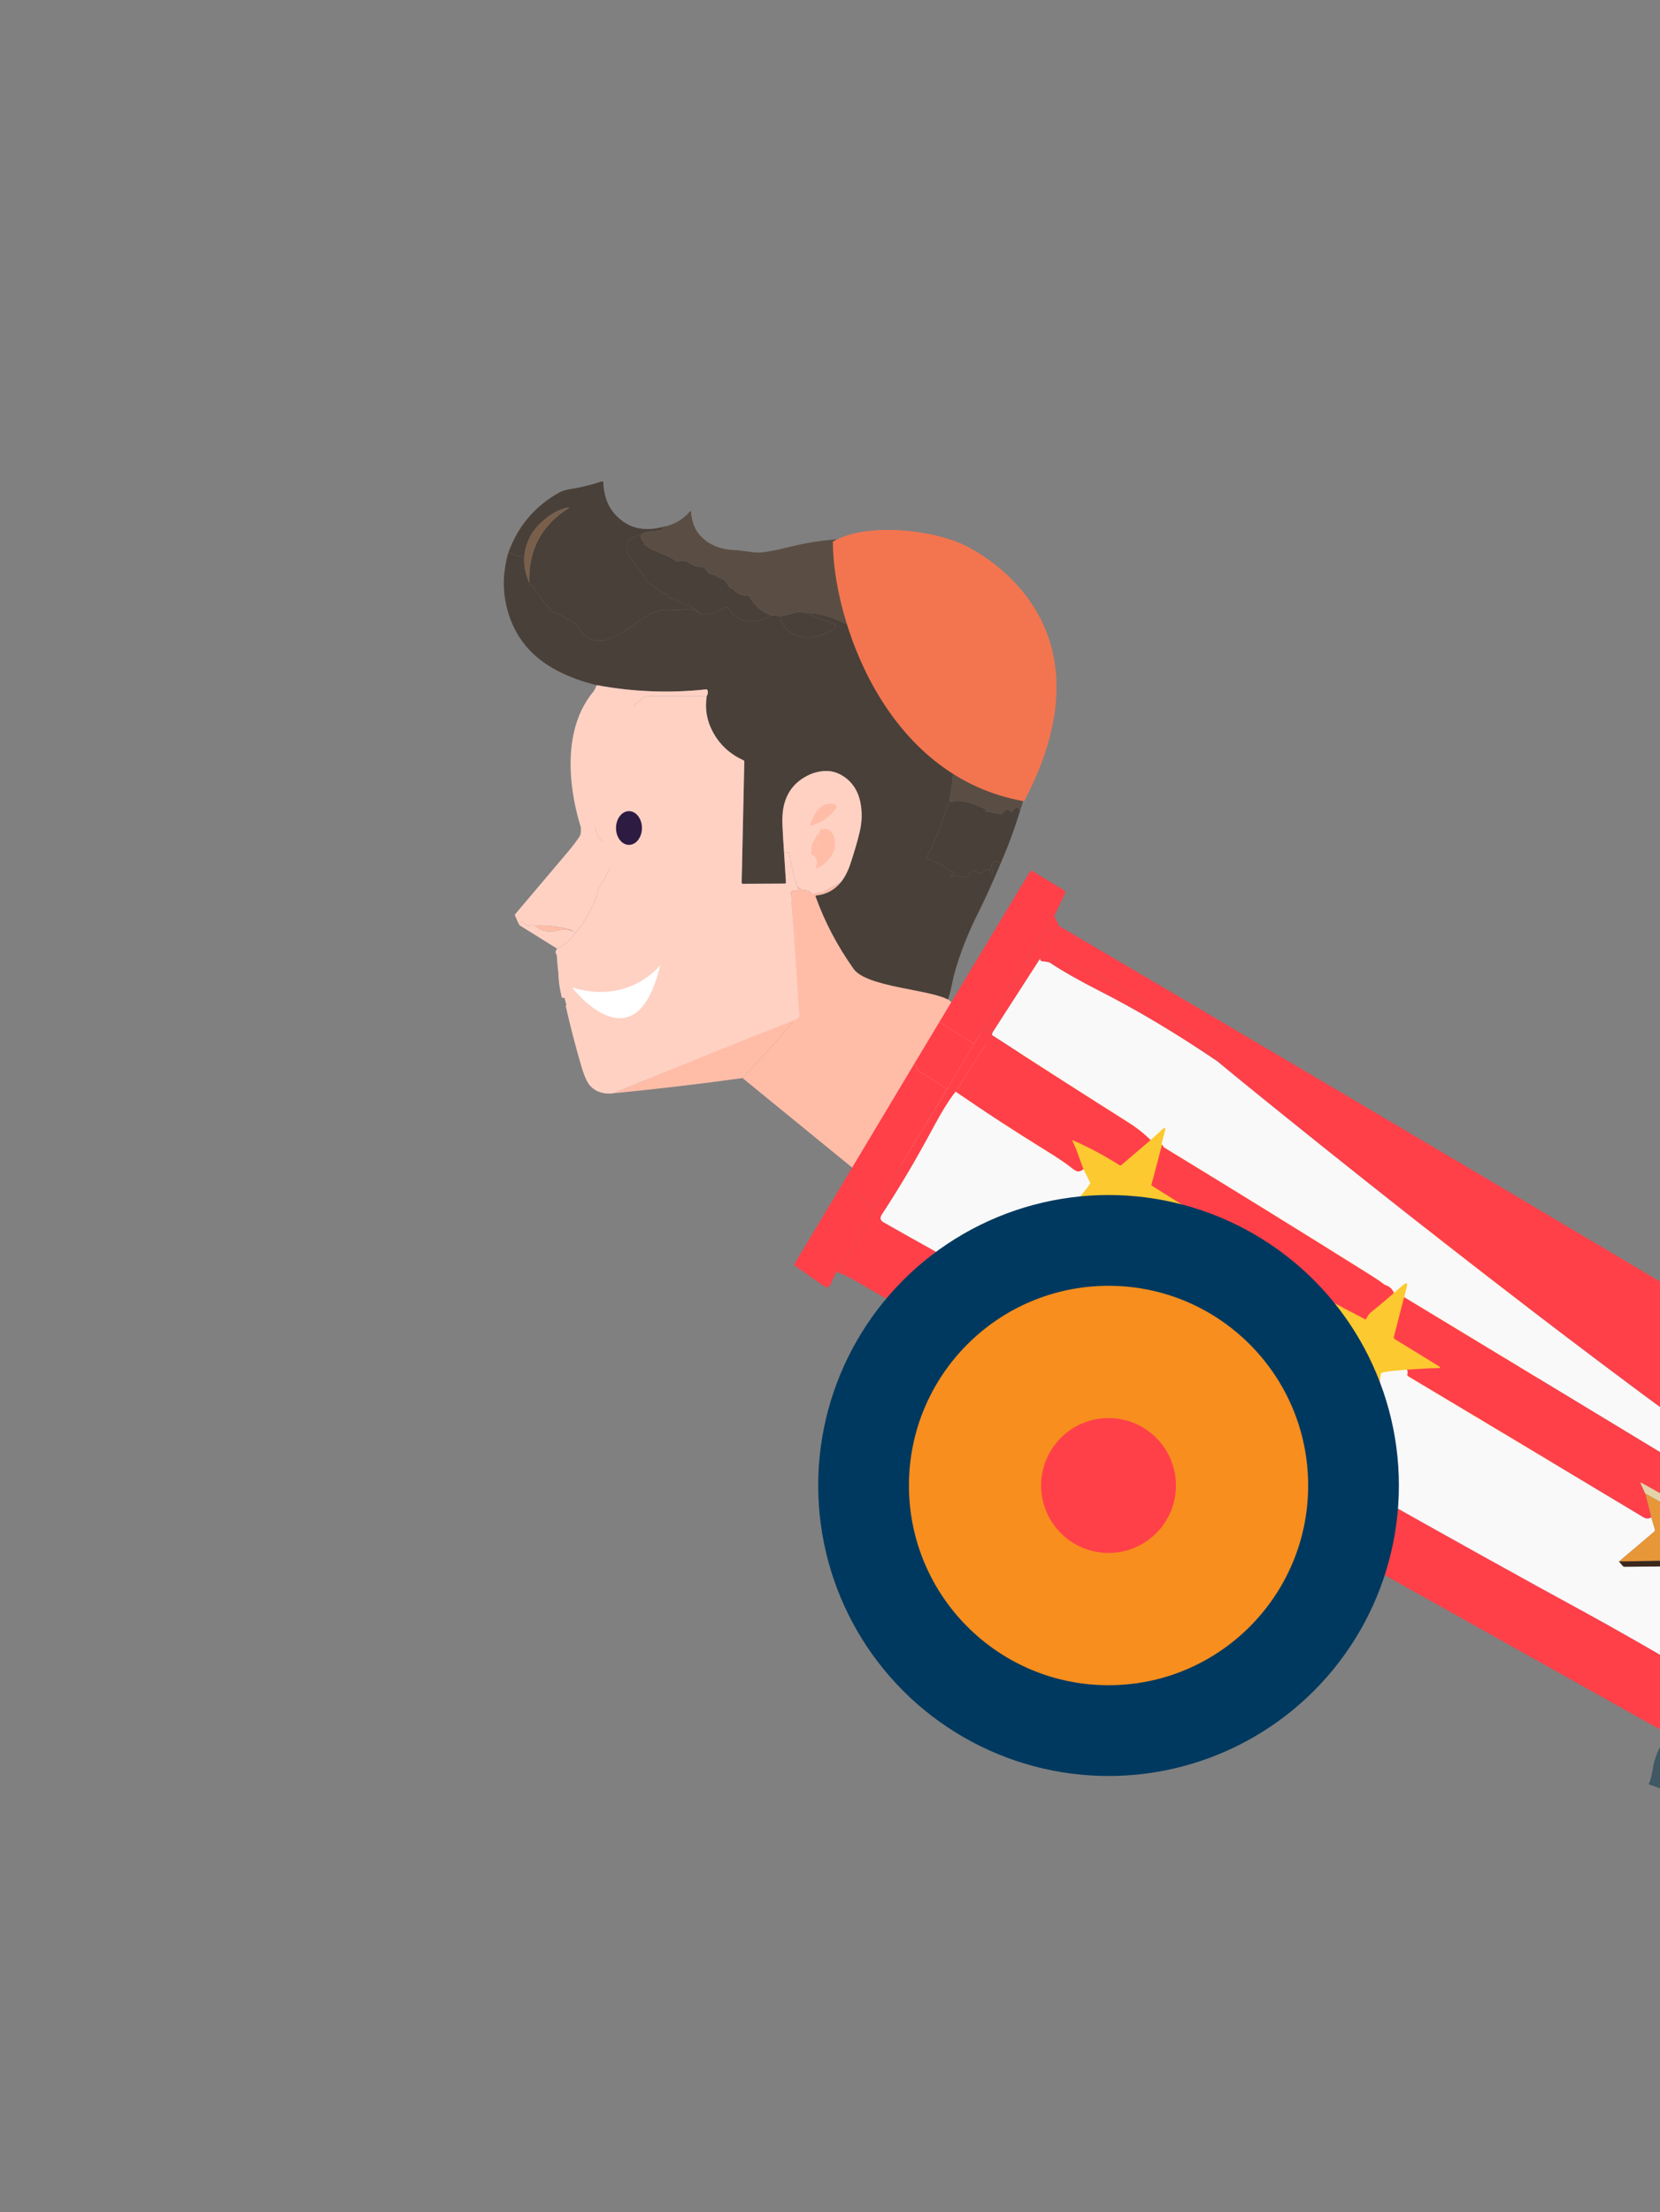
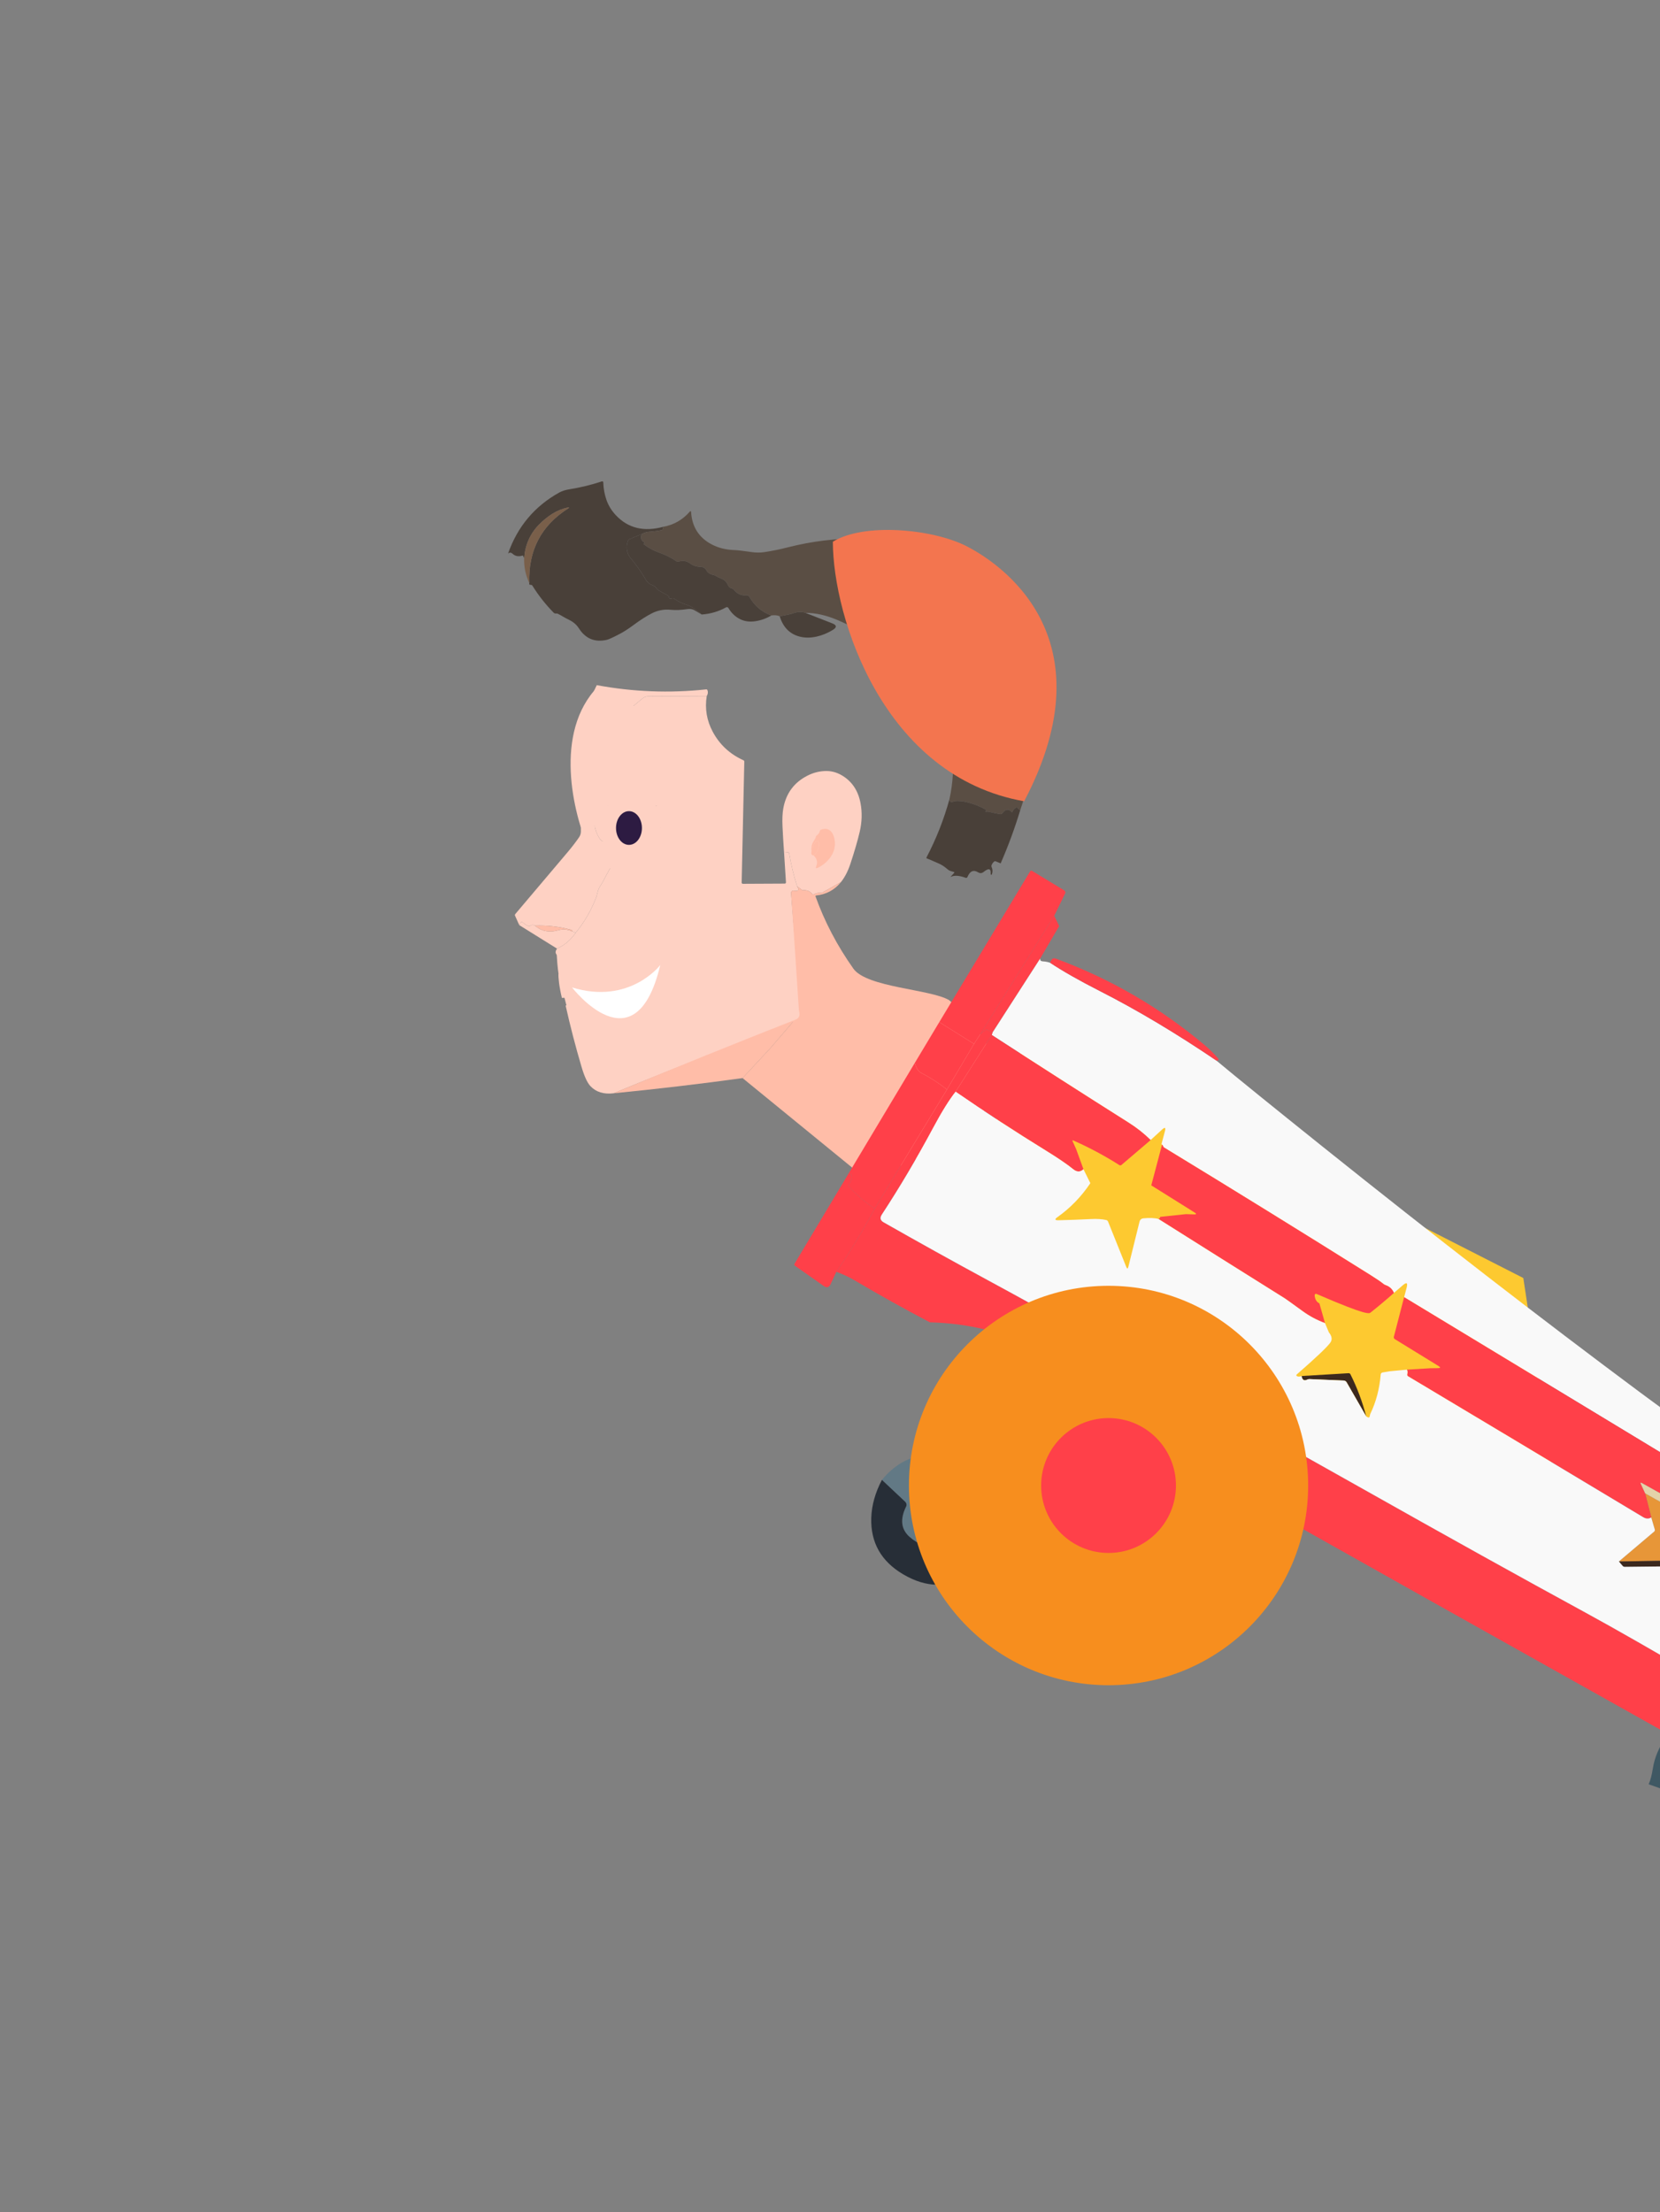
<svg xmlns="http://www.w3.org/2000/svg" width="385" height="513" viewBox="0 0 385 513" fill="none">
  <rect x="0" y="0" width="385" height="513" fill="#808080" stroke="none" />
  <g clip-path="url(#clip0_1633_8539)">
    <path d="M153.851 122.164L153.731 122.676C153.715 122.742 153.685 122.801 153.643 122.846C153.601 122.891 153.55 122.921 153.496 122.932C152.67 123.112 151.669 123.244 150.494 123.327C149.974 123.363 149.425 123.54 148.846 123.858L145.955 125.051C145.894 125.076 145.838 125.114 145.791 125.163C145.744 125.211 145.707 125.269 145.681 125.333C145.083 126.905 145.32 128.332 146.394 129.612C146.772 130.062 146.967 130.296 146.981 130.314C148.197 131.905 149.094 133.222 149.673 134.267C150.071 134.986 150.615 135.466 151.303 135.709C151.596 135.813 151.815 135.938 151.958 136.084C152.138 136.267 152.304 136.462 152.458 136.669C152.523 136.757 152.628 136.841 152.771 136.922L154.975 138.138C155.022 138.164 155.063 138.208 155.095 138.266C155.126 138.325 155.146 138.395 155.154 138.471C155.186 138.833 155.388 138.941 155.76 138.797C155.873 138.753 155.996 138.739 156.116 138.754C156.237 138.77 156.352 138.815 156.451 138.886C157.123 139.375 157.842 139.751 158.609 140.014C159.557 140.339 160.23 140.635 160.626 140.901C161.342 141.384 162.048 141.92 162.744 142.51L161.089 141.526C160.623 141.251 160.056 141.163 159.386 141.261C157.933 141.476 156.661 141.529 155.571 141.417C154.03 141.259 152.574 141.527 151.203 142.222C149.951 142.854 148.498 143.783 146.844 145.01C145.764 145.81 144.79 146.441 143.924 146.903C142.284 147.775 141.231 148.265 140.767 148.373C137.966 149.023 135.789 148.126 134.237 145.684C133.716 144.864 132.94 144.205 131.91 143.707C131.37 143.442 130.939 143.213 130.62 143.019C130.202 142.764 129.773 142.529 129.332 142.314C129.247 142.273 129.107 142.261 128.941 142.28C128.735 142.306 128.539 142.224 128.353 142.032C126.48 140.113 124.849 138.032 123.459 135.789C123.43 135.743 123.389 135.704 123.341 135.678C123.293 135.651 123.239 135.637 123.185 135.638C122.789 135.641 122.648 135.506 122.763 135.233C122.492 127.675 125.497 121.899 131.781 117.905C132.128 117.682 132.1 117.612 131.694 117.695C130.409 117.963 129.199 118.456 128.063 119.175C127.003 119.847 126 120.66 125.056 121.614C122.984 123.703 121.82 126.296 121.565 129.393C121.446 129.264 121.377 129.13 121.356 128.991C121.353 128.967 121.345 128.944 121.333 128.924C121.322 128.904 121.306 128.886 121.288 128.873C121.27 128.859 121.25 128.85 121.23 128.846C121.209 128.842 121.188 128.843 121.168 128.849C120.252 129.126 119.497 128.988 118.902 128.436C118.532 128.093 118.174 128.077 117.826 128.388C120.019 122.138 123.965 117.423 129.666 114.244C130.326 113.875 131.111 113.62 132.021 113.477C134.555 113.077 137.083 112.462 139.606 111.633C139.641 111.621 139.678 111.618 139.714 111.623C139.75 111.629 139.784 111.642 139.814 111.662C139.844 111.683 139.868 111.71 139.886 111.741C139.903 111.773 139.913 111.808 139.914 111.844C139.966 113.329 140.219 114.709 140.672 115.982C141.133 117.276 141.855 118.445 142.839 119.488C145.67 122.499 149.341 123.391 153.851 122.164Z" fill="#494039" />
    <path d="M122.763 135.234C121.884 133.334 121.484 131.387 121.565 129.394C121.82 126.297 122.983 123.704 125.056 121.616C126 120.661 127.002 119.848 128.062 119.176C129.199 118.457 130.409 117.964 131.694 117.697C132.099 117.613 132.128 117.683 131.78 117.906C125.497 121.9 122.491 127.676 122.763 135.234Z" fill="#795F4A" />
    <path d="M236.627 187.865C236.389 187.757 236.188 187.593 236.024 187.373C235.984 187.322 235.932 187.285 235.874 187.267C235.816 187.249 235.757 187.252 235.706 187.274C235.259 187.476 234.963 187.81 234.82 188.276C234.782 188.403 234.72 188.418 234.634 188.321C233.907 187.512 233.182 187.609 232.46 188.614C232.407 188.689 232.334 188.747 232.25 188.782C232.166 188.816 232.074 188.827 231.984 188.812C231.13 188.664 230.222 188.475 229.261 188.245C229.162 188.221 229.057 188.215 228.948 188.226C228.485 188.28 228.395 188.201 228.676 187.989C228.694 187.975 228.708 187.957 228.718 187.936C228.728 187.915 228.732 187.892 228.731 187.87C228.729 187.847 228.723 187.826 228.711 187.807C228.699 187.788 228.683 187.772 228.664 187.761C227.338 187.009 225.852 186.43 224.206 186.025C223.27 185.791 222.38 185.706 221.536 185.77C221.474 185.772 221.251 185.841 220.866 185.975C220.522 186.093 220.296 185.901 220.189 185.4C221.892 177.697 221.02 170.513 217.574 163.848C216.375 161.53 214.77 159.235 212.759 156.962C207.768 151.318 201.596 146.927 194.242 143.791C191.632 142.677 189.153 142.123 186.804 142.129C185.96 141.798 184.934 141.857 183.726 142.304C183.405 142.422 182.44 142.623 180.831 142.907C180.211 142.667 179.567 142.608 178.898 142.731C176.709 141.94 175.031 140.529 173.864 138.499C173.777 138.348 173.649 138.225 173.495 138.145C173.341 138.064 173.167 138.03 172.994 138.046C171.861 138.15 170.914 137.701 170.154 136.7C170.075 136.597 169.957 136.524 169.821 136.492C169.361 136.39 169.054 136.159 168.9 135.799C168.59 135.066 168.138 134.568 167.544 134.305C166.883 134.01 166.533 133.851 166.493 133.828C165.978 133.521 165.63 133.352 165.451 133.321C164.692 133.192 164.158 132.845 163.847 132.279C163.562 131.755 163.119 131.485 162.52 131.468C161.571 131.441 160.754 131.175 160.069 130.671C159.227 130.052 158.313 129.913 157.327 130.256C157.264 130.278 157.198 130.286 157.133 130.278C157.068 130.27 157.008 130.247 156.956 130.21C155.728 129.36 154.346 128.666 152.81 128.127C151.61 127.707 150.456 127.083 149.35 126.254C149.334 126.242 149.321 126.226 149.313 126.207C149.305 126.188 149.302 126.167 149.304 126.145C149.306 126.124 149.314 126.102 149.326 126.083C149.338 126.064 149.354 126.047 149.373 126.034C149.563 125.911 149.517 125.778 149.232 125.636C149.093 125.566 148.994 125.49 148.935 125.407C148.596 124.929 148.567 124.413 148.846 123.859C149.425 123.541 149.974 123.364 150.494 123.328C151.669 123.244 152.67 123.113 153.496 122.932C153.55 122.922 153.601 122.892 153.643 122.847C153.685 122.801 153.715 122.742 153.731 122.677L153.851 122.164C156.293 121.708 158.326 120.547 159.951 118.68C160.156 118.447 160.268 118.484 160.288 118.79C160.513 122.21 162.108 124.698 165.071 126.254C166.62 127.068 168.384 127.505 170.362 127.564C171.001 127.584 172.295 127.736 174.242 128.02C175.316 128.179 176.328 128.186 177.277 128.041C179.104 127.763 180.913 127.394 182.702 126.934C188.23 125.519 193.837 124.837 199.523 124.889C200.133 124.895 200.987 124.958 202.087 125.076C203.207 125.198 204.065 125.226 204.663 125.161C205.944 125.018 206.899 124.99 207.527 125.076C210.292 125.465 213.597 126.351 217.442 127.736C219.588 128.508 221.239 129.415 222.396 130.458C227.786 135.318 231.932 141.041 234.833 147.629C235.842 149.924 236.509 151.504 236.833 152.372C237.233 153.453 237.556 154.557 237.803 155.684C238.062 156.857 238.328 157.977 238.601 159.043C239.1 160.965 239.423 163.076 239.569 165.376C240.073 173.242 239.092 180.738 236.627 187.865Z" fill="#5A4E44" />
-     <path d="M121.565 129.394C121.485 131.387 121.884 133.334 122.763 135.234C122.648 135.507 122.789 135.641 123.185 135.639C123.239 135.638 123.293 135.652 123.341 135.678C123.389 135.705 123.429 135.743 123.459 135.79C124.849 138.033 126.48 140.114 128.353 142.033C128.539 142.225 128.735 142.307 128.941 142.28C129.107 142.262 129.247 142.274 129.332 142.315C129.773 142.53 130.202 142.765 130.62 143.02C130.939 143.214 131.369 143.443 131.91 143.707C132.94 144.206 133.716 144.865 134.237 145.685C135.789 148.127 137.966 149.023 140.767 148.373C141.231 148.265 142.284 147.776 143.924 146.904C144.79 146.441 145.764 145.81 146.844 145.011C148.498 143.784 149.951 142.855 151.203 142.223C152.574 141.528 154.03 141.26 155.571 141.418C156.661 141.529 157.933 141.477 159.386 141.262C160.055 141.164 160.623 141.252 161.089 141.527L162.744 142.511C164.797 142.36 166.679 141.806 168.391 140.849C168.482 140.797 168.59 140.784 168.691 140.811C168.793 140.839 168.879 140.905 168.932 140.996C169.617 142.156 170.519 143.017 171.639 143.578C172.668 144.097 173.841 144.26 175.158 144.068C176.473 143.875 177.719 143.43 178.898 142.732C179.567 142.608 180.211 142.667 180.831 142.907C181.595 145.406 183.091 146.968 185.32 147.592C186.551 147.938 187.884 147.956 189.319 147.646C190.622 147.362 191.886 146.849 193.113 146.108C194.127 145.493 194.098 144.977 193.028 144.559L186.804 142.129C189.153 142.123 191.632 142.678 194.241 143.791C201.596 146.927 207.768 151.318 212.759 156.962C214.77 159.235 216.375 161.53 217.574 163.849C221.02 170.513 221.892 177.697 220.189 185.4C218.899 190.069 217.13 194.55 214.883 198.842C214.872 198.865 214.865 198.89 214.864 198.916C214.863 198.942 214.868 198.967 214.878 198.991C214.888 199.015 214.903 199.037 214.922 199.055C214.941 199.073 214.963 199.087 214.988 199.096C215.397 199.239 215.799 199.402 216.194 199.586C216.429 199.698 216.889 199.898 217.575 200.186C218.326 200.503 219.007 200.933 219.618 201.477C219.88 201.713 220.13 201.873 220.368 201.959C220.635 202.054 220.922 202.139 221.229 202.213C221.251 202.218 221.272 202.229 221.289 202.244C221.306 202.26 221.319 202.279 221.326 202.301C221.333 202.322 221.334 202.345 221.329 202.367C221.325 202.389 221.314 202.409 221.299 202.425L220.517 203.278C220.437 203.364 220.451 203.382 220.558 203.332C221.367 202.953 222.498 203.031 223.951 203.566C224.032 203.596 224.123 203.594 224.203 203.559C224.283 203.524 224.347 203.459 224.381 203.378C224.952 202.002 225.774 201.641 226.849 202.296C227.295 202.567 227.72 202.539 228.125 202.212C229.31 201.258 229.856 201.404 229.762 202.651C229.76 202.681 229.762 202.709 229.769 202.733C229.775 202.758 229.784 202.779 229.797 202.795L229.847 202.852C229.859 202.866 229.874 202.875 229.891 202.879C229.908 202.884 229.926 202.883 229.944 202.878C229.962 202.873 229.979 202.863 229.994 202.849C230.008 202.835 230.02 202.818 230.027 202.799C230.254 202.209 230.241 201.639 229.989 201.088C229.958 201.022 229.939 200.954 229.932 200.888C229.926 200.821 229.933 200.758 229.952 200.702C230.085 200.302 230.315 199.987 230.641 199.755C230.676 199.73 230.727 199.717 230.788 199.719C230.849 199.721 230.917 199.737 230.987 199.765L232.078 200.224C230.059 204.99 228.338 208.779 226.917 211.591C224.414 216.536 222.509 221.449 221.201 226.331C221.198 226.351 220.959 227.431 220.485 229.571C220.2 230.86 219.855 231.914 219.448 232.734C218.996 233.645 218.298 234.377 217.353 234.929C216.571 235.387 215.638 235.673 214.554 235.787C212.744 235.978 210.911 235.728 209.056 235.038C204.728 232.492 201.013 229.02 197.913 224.621C194.149 219.289 191.224 213.708 189.14 207.879C189.131 207.856 189.128 207.831 189.13 207.807C189.132 207.782 189.14 207.758 189.153 207.737C189.166 207.716 189.184 207.699 189.204 207.686C189.225 207.673 189.249 207.664 189.274 207.662C191.633 207.426 193.552 206.395 195.033 204.57C195.928 203.455 196.66 202.044 197.227 200.336C198.193 197.416 198.912 194.944 199.385 192.921C199.922 190.634 199.987 188.41 199.579 186.251C199.019 183.29 197.541 181.122 195.144 179.749C193.94 179.057 192.651 178.743 191.277 178.807C189.884 178.873 188.556 179.227 187.291 179.869C184.165 181.453 182.29 183.993 181.664 187.49C181.468 188.603 181.408 189.994 181.484 191.664C181.576 193.632 181.694 195.599 181.837 197.566L182.286 204.616C182.289 204.654 182.284 204.692 182.272 204.728C182.26 204.764 182.24 204.797 182.215 204.825C182.19 204.853 182.16 204.875 182.126 204.89C182.092 204.906 182.056 204.914 182.019 204.914L172.287 204.962C172.251 204.962 172.215 204.954 172.181 204.94C172.147 204.926 172.117 204.905 172.091 204.879C172.066 204.852 172.046 204.821 172.032 204.787C172.019 204.752 172.012 204.715 172.013 204.678L172.624 176.615C172.624 176.55 172.606 176.487 172.571 176.433C172.536 176.378 172.486 176.335 172.427 176.309C169.28 174.885 166.908 172.687 165.314 169.714C163.914 167.113 163.447 164.351 163.911 161.428C164.199 160.96 164.253 160.497 164.072 160.039C164.051 159.985 164.01 159.939 163.956 159.909C163.903 159.879 163.839 159.867 163.775 159.874C155.265 160.781 146.809 160.453 138.406 158.891C135.076 158.097 132.04 156.987 129.297 155.562C122.503 152.028 118.46 146.539 117.17 139.095C116.583 135.695 116.801 132.127 117.826 128.389C118.173 128.078 118.532 128.094 118.902 128.437C119.497 128.989 120.252 129.127 121.168 128.85C121.188 128.844 121.209 128.843 121.23 128.847C121.25 128.851 121.27 128.86 121.288 128.873C121.306 128.887 121.322 128.904 121.333 128.925C121.345 128.945 121.353 128.968 121.356 128.992C121.377 129.131 121.446 129.265 121.565 129.394Z" fill="#494039" />
    <path d="M148.846 123.859C148.567 124.413 148.596 124.929 148.935 125.406C148.994 125.489 149.093 125.566 149.232 125.636C149.517 125.778 149.563 125.91 149.373 126.034C149.354 126.047 149.338 126.064 149.326 126.083C149.314 126.102 149.306 126.124 149.304 126.145C149.302 126.167 149.305 126.188 149.313 126.207C149.321 126.225 149.334 126.242 149.35 126.254C150.456 127.082 151.61 127.707 152.81 128.127C154.346 128.666 155.728 129.36 156.956 130.21C157.008 130.247 157.068 130.27 157.133 130.278C157.198 130.286 157.264 130.278 157.327 130.256C158.313 129.913 159.227 130.052 160.069 130.671C160.753 131.175 161.571 131.44 162.52 131.468C163.119 131.484 163.562 131.754 163.847 132.278C164.158 132.845 164.692 133.192 165.451 133.321C165.63 133.351 165.978 133.521 166.493 133.828C166.533 133.851 166.883 134.01 167.544 134.304C168.138 134.568 168.59 135.066 168.9 135.799C169.054 136.159 169.361 136.39 169.821 136.492C169.957 136.524 170.075 136.597 170.154 136.7C170.914 137.701 171.861 138.149 172.994 138.046C173.167 138.03 173.341 138.064 173.495 138.144C173.649 138.225 173.777 138.348 173.864 138.499C175.031 140.529 176.709 141.94 178.898 142.731C177.719 143.43 176.473 143.875 175.158 144.067C173.841 144.26 172.668 144.096 171.639 143.578C170.519 143.017 169.617 142.156 168.932 140.995C168.879 140.905 168.793 140.838 168.691 140.811C168.59 140.783 168.482 140.797 168.391 140.848C166.679 141.805 164.797 142.359 162.744 142.511C162.048 141.921 161.342 141.384 160.626 140.902C160.23 140.636 159.557 140.34 158.609 140.015C157.842 139.751 157.123 139.375 156.451 138.887C156.352 138.816 156.237 138.77 156.116 138.755C155.996 138.739 155.873 138.754 155.76 138.797C155.388 138.942 155.186 138.833 155.153 138.472C155.146 138.396 155.126 138.325 155.095 138.267C155.063 138.209 155.022 138.164 154.975 138.138L152.771 136.922C152.628 136.842 152.523 136.757 152.458 136.67C152.304 136.463 152.137 136.268 151.958 136.084C151.815 135.938 151.596 135.813 151.303 135.71C150.615 135.467 150.071 134.986 149.673 134.267C149.094 133.223 148.197 131.905 146.981 130.315C146.967 130.297 146.772 130.063 146.394 129.613C145.32 128.332 145.083 126.906 145.681 125.333C145.707 125.269 145.744 125.211 145.791 125.163C145.838 125.115 145.894 125.077 145.955 125.051L148.846 123.859Z" fill="#494039" />
    <path d="M186.804 142.129L193.028 144.56C194.098 144.977 194.127 145.493 193.113 146.108C191.886 146.849 190.622 147.362 189.319 147.646C187.884 147.956 186.551 147.938 185.32 147.592C183.091 146.968 181.595 145.406 180.831 142.907C182.44 142.623 183.405 142.423 183.726 142.305C184.934 141.857 185.96 141.799 186.804 142.129Z" fill="#494039" />
    <path d="M138.406 158.89C146.809 160.452 155.265 160.78 163.775 159.873C163.839 159.866 163.903 159.878 163.956 159.908C164.01 159.938 164.051 159.984 164.072 160.038C164.253 160.496 164.199 160.959 163.911 161.427L150.271 161.494C149.824 161.495 149.419 161.642 149.058 161.935C143.915 166.125 139.108 170.533 134.636 175.159C134.352 175.454 133.906 175.732 133.3 175.994C133.177 175.806 133.161 175.454 133.253 174.938C134.316 168.947 136.034 163.597 138.406 158.89Z" fill="#FED1C3" />
    <path d="M163.911 161.428C163.447 164.352 163.914 167.114 165.314 169.715C166.908 172.687 169.279 174.885 172.427 176.309C172.486 176.335 172.536 176.378 172.571 176.433C172.606 176.487 172.624 176.55 172.624 176.615L172.013 204.679C172.012 204.716 172.019 204.752 172.032 204.787C172.046 204.821 172.066 204.852 172.091 204.879C172.117 204.905 172.147 204.926 172.181 204.94C172.215 204.955 172.251 204.962 172.287 204.962L182.019 204.914C182.056 204.914 182.092 204.906 182.126 204.891C182.16 204.875 182.19 204.853 182.215 204.825C182.24 204.797 182.259 204.764 182.272 204.728C182.284 204.692 182.289 204.654 182.286 204.616L181.837 197.566L182.805 197.667C182.862 197.673 182.916 197.703 182.959 197.754C183.003 197.804 183.033 197.872 183.045 197.946C183.469 200.539 184.082 203.073 184.882 205.548C185.438 206.419 185.182 206.749 184.113 206.539C184.032 206.523 183.947 206.526 183.867 206.548C183.787 206.57 183.712 206.61 183.65 206.665C183.588 206.719 183.539 206.788 183.508 206.864C183.476 206.941 183.463 207.024 183.469 207.106C183.729 210.851 185.857 236.232 185.857 236.232C185.857 236.232 156.233 247.735 142.298 253.539C140.029 253.812 138.242 253.259 136.938 251.88C136.216 251.115 135.531 249.634 134.883 247.438C133.49 242.735 132.258 237.988 131.185 233.198L143.913 228.158C144.284 228.691 144.688 228.827 145.125 228.567C145.414 228.394 145.616 228.139 145.731 227.801C145.909 227.271 145.642 226.957 144.93 226.859C144.423 226.788 144.096 227.043 143.95 227.623C142.814 228.038 141.411 228.157 139.741 227.978C137.097 227.696 134.452 227.427 131.806 227.17C131.094 227.1 130.436 227.229 129.83 227.556C129.485 225.87 129.255 223.888 129.14 221.608C129.133 221.49 129.092 221.376 129.021 221.279C128.769 220.949 128.823 220.518 129.181 219.984C130.883 219.241 132.32 218.029 133.491 216.349C135.558 213.828 137.166 211.046 138.314 208.003C138.365 207.869 138.467 207.473 138.62 206.816C138.715 206.408 138.872 206.026 139.093 205.672C139.541 204.952 139.768 204.585 139.775 204.573C141.781 200.669 144.051 196.923 146.587 193.333L148.701 192.27L152.893 191.976C153.162 191.958 153.171 191.895 152.919 191.786L147.743 189.581C149.406 188.333 151.185 187.298 153.081 186.476C153.475 186.303 153.894 186.031 154.339 185.659C154.73 185.331 155.156 185.051 155.619 184.819L149.167 175.378C149.08 175.25 148.961 175.148 148.823 175.082C148.686 175.016 148.534 174.989 148.384 175.003L133.008 176.335C133.187 176.275 133.285 176.162 133.3 175.995C133.906 175.733 134.352 175.455 134.636 175.16C139.108 170.534 143.915 166.126 149.058 161.937C149.419 161.644 149.824 161.497 150.271 161.496L163.911 161.428Z" fill="#FED1C3" />
    <path d="M155.619 184.818C155.156 185.05 154.729 185.33 154.338 185.658C153.894 186.03 153.474 186.302 153.08 186.475C151.185 187.297 149.406 188.332 147.743 189.58C145.485 188.75 143.21 187.859 140.919 186.908C139.531 186.331 137.952 185.843 136.182 185.445C135.896 185.38 135.858 185.448 136.068 185.647L138.028 187.51C138.076 187.556 138.112 187.613 138.131 187.674C138.15 187.735 138.152 187.798 138.136 187.857C137.514 190.28 137.81 192.461 139.025 194.4C139.567 195.265 140.38 195.465 141.464 194.999L146.587 193.332C144.051 196.922 141.781 200.668 139.775 204.572C139.768 204.584 139.541 204.951 139.093 205.671C138.872 206.025 138.715 206.407 138.62 206.815C138.467 207.472 138.365 207.868 138.314 208.002C137.166 211.045 135.558 213.826 133.491 216.348C133.279 216.157 133.045 216.057 132.789 216.047C132.768 215.815 132.652 215.671 132.441 215.616C129.621 214.867 126.822 214.548 124.045 214.659C123.679 214.415 123.312 214.431 122.943 214.708C122.89 214.748 122.83 214.775 122.768 214.786C122.706 214.797 122.645 214.792 122.59 214.77C122.136 214.591 121.727 214.335 121.361 214.002C120.964 213.646 120.655 213.824 120.432 214.539L119.438 212.326C119.415 212.273 119.411 212.21 119.426 212.145C119.441 212.08 119.474 212.015 119.523 211.958C123.579 207.184 127.624 202.401 131.659 197.61C132.7 196.371 133.581 195.224 134.303 194.168C134.579 193.764 134.72 193.317 134.725 192.826C134.75 189.639 134.611 186.682 134.308 183.954C139.779 183.036 145.287 182.465 150.832 182.24C150.897 182.237 150.961 182.25 151.019 182.279C151.077 182.308 151.126 182.352 151.163 182.405C152.256 183.989 153.742 184.793 155.619 184.818Z" fill="#FED1C3" />
    <path d="M147.743 189.581L152.919 191.786C153.171 191.895 153.163 191.959 152.893 191.976L148.701 192.27C146.061 191.577 143.537 190.663 141.129 189.529C140.854 189.397 140.784 189.469 140.918 189.743C141.748 191.437 141.93 193.19 141.464 195C140.38 195.466 139.567 195.266 139.026 194.401C137.81 192.462 137.514 190.281 138.136 187.859C138.152 187.8 138.15 187.736 138.131 187.675C138.112 187.614 138.076 187.558 138.028 187.511L136.068 185.648C135.858 185.449 135.896 185.381 136.182 185.447C137.952 185.844 139.531 186.332 140.919 186.909C143.21 187.86 145.485 188.751 147.743 189.581Z" fill="#FED1C3" />
    <path d="M195.033 204.569L190.763 206.963C190.657 207.021 190.52 207.048 190.37 207.039C189.774 207.006 189.216 207.136 188.696 207.429C188.648 207.457 188.591 207.466 188.536 207.454C188.482 207.442 188.433 207.411 188.399 207.366C187.871 206.675 187.156 206.369 186.255 206.448C186.2 206.454 186.141 206.446 186.08 206.424C186.019 206.403 185.957 206.369 185.899 206.324L184.882 205.546C184.082 203.072 183.469 200.538 183.045 197.944C183.033 197.87 183.003 197.803 182.959 197.752C182.916 197.702 182.862 197.671 182.805 197.665L181.836 197.565C181.694 195.598 181.576 193.63 181.484 191.662C181.408 189.993 181.468 188.601 181.664 187.488C182.29 183.992 184.165 181.452 187.29 179.868C188.555 179.226 189.884 178.872 191.277 178.806C192.651 178.742 193.94 179.056 195.144 179.748C197.541 181.121 199.019 183.288 199.578 186.25C199.987 188.409 199.922 190.632 199.384 192.919C198.912 194.943 198.192 197.415 197.227 200.335C196.659 202.042 195.928 203.454 195.033 204.569Z" fill="#FED1C3" />
    <path d="M220.189 185.399C220.296 185.9 220.521 186.092 220.866 185.974C221.251 185.84 221.474 185.771 221.536 185.769C222.38 185.705 223.27 185.79 224.206 186.024C225.852 186.429 227.338 187.008 228.663 187.76C228.683 187.771 228.699 187.787 228.711 187.806C228.723 187.825 228.729 187.846 228.731 187.869C228.732 187.892 228.727 187.914 228.718 187.935C228.708 187.956 228.694 187.974 228.676 187.988C228.395 188.2 228.485 188.279 228.948 188.225C229.057 188.214 229.162 188.22 229.261 188.244C230.222 188.474 231.13 188.663 231.984 188.811C232.074 188.826 232.166 188.815 232.25 188.781C232.334 188.746 232.407 188.688 232.46 188.613C233.182 187.608 233.907 187.511 234.634 188.32C234.72 188.417 234.782 188.402 234.82 188.275C234.963 187.809 235.259 187.475 235.705 187.273C235.757 187.251 235.816 187.248 235.874 187.266C235.932 187.284 235.984 187.321 236.024 187.372C236.188 187.592 236.389 187.756 236.627 187.864C235.354 192.072 233.838 196.192 232.078 200.223L230.987 199.764C230.917 199.736 230.849 199.72 230.788 199.718C230.727 199.716 230.676 199.728 230.641 199.754C230.315 199.986 230.085 200.301 229.952 200.701C229.933 200.757 229.926 200.82 229.932 200.887C229.939 200.953 229.958 201.021 229.989 201.087C230.241 201.638 230.254 202.208 230.027 202.798C230.02 202.817 230.008 202.834 229.994 202.848C229.979 202.862 229.962 202.872 229.944 202.877C229.926 202.882 229.908 202.883 229.891 202.878C229.874 202.874 229.859 202.864 229.847 202.851L229.797 202.794C229.784 202.778 229.775 202.757 229.769 202.732C229.762 202.707 229.76 202.679 229.762 202.65C229.856 201.403 229.31 201.256 228.125 202.211C227.72 202.538 227.295 202.566 226.849 202.295C225.774 201.64 224.952 202.001 224.381 203.377C224.347 203.458 224.283 203.523 224.203 203.558C224.123 203.593 224.032 203.595 223.951 203.565C222.498 203.03 221.367 202.952 220.558 203.331C220.451 203.381 220.437 203.363 220.517 203.277L221.299 202.424C221.314 202.408 221.325 202.388 221.329 202.366C221.334 202.344 221.333 202.321 221.326 202.3C221.319 202.278 221.306 202.259 221.289 202.243C221.272 202.228 221.251 202.217 221.229 202.212C220.922 202.138 220.635 202.053 220.368 201.957C220.13 201.872 219.88 201.712 219.618 201.476C219.007 200.932 218.326 200.501 217.575 200.185C216.889 199.896 216.429 199.697 216.194 199.585C215.799 199.401 215.397 199.238 214.988 199.095C214.963 199.086 214.941 199.072 214.922 199.054C214.903 199.036 214.888 199.014 214.878 198.99C214.868 198.966 214.863 198.94 214.864 198.915C214.865 198.889 214.872 198.864 214.883 198.841C217.13 194.549 218.899 190.068 220.189 185.399Z" fill="#494039" />
    <path d="M124.045 214.659C125.598 215.968 127.386 216.33 129.408 215.743C130.573 215.404 131.7 215.505 132.789 216.047C133.045 216.056 133.279 216.156 133.491 216.347C132.32 218.028 130.883 219.24 129.181 219.983L120.432 214.538C120.655 213.824 120.964 213.646 121.361 214.002C121.727 214.335 122.136 214.591 122.59 214.77C122.645 214.791 122.706 214.797 122.768 214.786C122.83 214.775 122.89 214.748 122.943 214.708C123.312 214.431 123.679 214.414 124.045 214.659Z" fill="#FED1C3" />
    <path d="M124.045 214.66C126.822 214.549 129.621 214.868 132.441 215.617C132.652 215.672 132.768 215.816 132.79 216.048C131.7 215.506 130.573 215.405 129.408 215.745C127.386 216.331 125.598 215.97 124.045 214.66Z" fill="#FFBDA8" />
    <path d="M134.216 228.574L138.213 229.108C138.469 229.143 138.483 229.215 138.254 229.324L134.939 230.889C134.832 230.609 134.656 230.388 134.412 230.227C134.363 230.194 134.323 230.148 134.294 230.094C134.266 230.04 134.25 229.979 134.249 229.916L134.216 228.574Z" fill="#FFD6B9" />
    <path d="M184.276 236.55L178.736 243L172.225 250.016C162.272 251.384 152.296 252.558 142.298 253.538C156.233 247.734 170.225 242.072 184.276 236.55Z" fill="#FFBDA8" />
    <path d="M189.273 207.663C191.632 207.427 193.552 206.396 195.033 204.57L190.763 206.964C190.657 207.023 190.52 207.05 190.37 207.041C190 207.02 189.645 207.062 189.304 207.167C189.096 207.232 188.893 207.319 188.696 207.431C188.648 207.459 188.591 207.467 188.536 207.456C188.482 207.444 188.433 207.413 188.399 207.367C187.871 206.676 187.156 206.371 186.255 206.449C186.2 206.456 186.141 206.448 186.08 206.426C186.019 206.404 185.957 206.371 185.899 206.326L184.882 205.548C185.438 206.419 185.182 206.75 184.113 206.539C184.032 206.524 183.947 206.526 183.867 206.548C183.787 206.57 183.712 206.61 183.65 206.665C183.588 206.719 183.539 206.788 183.507 206.864C183.476 206.941 183.463 207.024 183.469 207.107C184.091 216.07 184.693 225.063 185.275 234.085L185.403 234.918C185.53 235.729 185.154 236.273 184.276 236.55L178.736 243L172.225 250.016L197.48 270.642C204.208 277.361 234.065 257.369 232.238 250.229C230.702 244.202 226.776 237.567 220.113 231.931C215.785 229.384 201.013 229.02 197.913 224.622C194.148 219.289 191.224 213.708 189.14 207.879C189.131 207.856 189.128 207.832 189.13 207.807C189.132 207.782 189.14 207.759 189.153 207.738C189.166 207.717 189.184 207.699 189.204 207.686C189.225 207.673 189.249 207.665 189.273 207.663Z" fill="#FFBDA8" />
    <path d="M188.702 198.38C189.508 197.715 189.934 196.853 189.979 195.794C189.995 195.415 189.844 195.144 189.526 194.981C189.475 194.954 189.414 194.949 189.357 194.965C189.299 194.982 189.249 195.02 189.215 195.072C188.716 195.814 188.376 196.619 188.197 197.489C188.09 196.481 188.299 195.612 188.825 194.885C189.027 194.607 189.153 194.341 189.203 194.088C189.229 193.954 189.301 193.838 189.403 193.765C189.79 193.494 190.045 193.133 190.168 192.681C190.185 192.615 190.217 192.555 190.26 192.506C190.302 192.457 190.355 192.422 190.412 192.403C191.372 192.07 192.14 192.201 192.718 192.798C193.127 193.224 193.406 193.854 193.556 194.687C193.833 196.243 193.463 197.68 192.447 198.998C191.709 199.954 190.8 200.696 189.718 201.223C189.25 201.453 189.114 201.328 189.313 200.846C189.683 199.937 189.479 199.115 188.702 198.38Z" fill="#FFBDA8" />
-     <path d="M193.149 186.417C194.11 186.556 194.245 187.051 193.553 187.903C192.183 189.597 190.412 190.78 188.239 191.451C187.98 191.53 187.885 191.439 187.953 191.178C188.315 189.831 188.937 188.663 189.821 187.674C190.291 187.149 190.777 186.792 191.279 186.602C191.868 186.382 192.491 186.32 193.149 186.417Z" fill="#FFBDA8" />
    <path d="M188.702 198.379C188.255 198.355 188.086 198.058 188.197 197.488C188.376 196.618 188.716 195.813 189.215 195.071C189.249 195.019 189.299 194.981 189.357 194.964C189.414 194.948 189.475 194.953 189.526 194.98C189.844 195.143 189.995 195.414 189.979 195.793C189.934 196.852 189.508 197.714 188.702 198.379Z" fill="#FFBDA8" />
    <path d="M156.805 217.12C146.408 223.77 136.639 225.95 130.117 225.871C130.078 227.221 130.519 231.299 132.587 236.811C142.297 234.709 155.873 232.959 156.805 217.12Z" fill="#FED1C3" />
    <path fill-rule="evenodd" clip-rule="evenodd" d="M130.318 231.425C129.66 228.692 129.49 226.729 129.515 225.871C136.037 225.95 145.806 223.77 156.204 217.12C156.074 219.318 155.701 221.245 155.129 222.939C147.784 229.075 137.57 231.092 130.318 231.425Z" fill="#FED1C3" />
    <path d="M237.531 185.819C204.9 180.086 193.195 143.24 193.162 125.628C200.412 121.17 216.068 122.675 223.825 126.497C231.583 130.318 257.735 147.425 237.531 185.819Z" fill="#F3754F" />
    <rect x="139.863" y="186.91" width="13.227" height="14.436" fill="#FED1C3" />
    <ellipse cx="145.876" cy="192.021" rx="3.006" ry="3.91" fill="#2D1B42" />
    <path d="M138.661 159.24C128.319 169.826 132.949 188.713 136.556 196.833L138.661 188.714L143.771 184.804L160.606 188.714L157.9 175.782C156.798 172.574 151.407 164.774 138.661 159.24Z" fill="#FED1C3" />
    <path fill-rule="evenodd" clip-rule="evenodd" d="M132.677 229C146.073 233.098 153.133 223.799 153.133 223.799C147.359 248.091 132.677 229 132.677 229Z" fill="white" />
    <path d="M222.231 284.049L238.765 238.035L353.299 296.38L362.318 355.927L222.231 284.049Z" fill="#FDC930" />
    <path d="M217.843 237.038L225.902 242.083L227.407 239.742L244.507 212.369L247.027 207.21C247.089 207.084 247.102 206.94 247.064 206.806C247.026 206.672 246.939 206.559 246.821 206.488L239.353 201.956C239.318 201.934 239.279 201.919 239.238 201.912C239.198 201.906 239.156 201.907 239.116 201.916C239.076 201.925 239.039 201.942 239.006 201.966C238.973 201.99 238.945 202.02 238.924 202.054L217.843 237.038Z" fill="#FF4049" />
    <path d="M244.507 212.37L227.407 239.742L228.467 238.934C228.555 238.865 228.648 238.814 228.734 238.788C228.82 238.762 228.893 238.762 228.944 238.788L230.186 239.464L241.252 222.28L245.652 214.764L244.507 212.37Z" fill="#FF4049" />
-     <path d="M245.652 214.764L241.252 222.28C241.18 222.693 241.375 222.913 241.836 222.943C242.493 222.981 243.07 223.093 243.565 223.279C243.697 222.841 243.869 222.536 244.082 222.364C244.277 222.207 244.578 222.204 244.984 222.354C257.618 227.026 269.084 233.694 279.383 242.359C280.485 243.287 281.508 244.297 282.452 245.387C282.745 245.727 282.645 245.923 282.151 245.976C286.77 249.832 295.026 256.521 306.919 266.044C332.804 286.77 357.356 305.771 380.574 323.046C383.573 325.279 386.812 327.64 390.291 330.129C410.526 344.638 425.054 354.954 433.875 361.076C434.537 361.537 434.695 362.246 434.348 363.204C435.67 360.476 437.119 357.826 438.695 355.255C439.198 354.437 439.727 353.454 440.285 352.307C440.777 351.298 441.314 350.313 441.895 349.352C443.427 346.825 444.206 345.541 444.234 345.499C445.555 343.162 446.947 340.728 448.412 338.199L449.727 335.798C442.382 331.346 418.83 317.305 379.069 293.673C334.654 267.273 290.182 240.97 245.652 214.764Z" fill="#FF4049" />
    <path d="M243.565 223.28C243.069 223.094 242.493 222.982 241.836 222.943C241.375 222.914 241.18 222.693 241.252 222.281L230.185 239.465L230.018 240.018C240.585 246.877 251.194 253.673 261.844 260.404C263.66 261.553 265.333 262.878 266.863 264.381L269.502 261.964C270.183 261.34 270.409 261.457 270.182 262.316L269.403 265.242C269.395 265.337 269.431 265.412 269.51 265.465C269.606 265.528 269.67 265.601 269.701 265.684C269.734 265.784 269.773 265.873 269.812 265.942C269.851 266.012 269.89 266.06 269.925 266.081C285.968 275.852 301.947 285.727 317.861 295.707C319.327 296.627 320.32 297.305 320.838 297.741C320.99 297.866 321.162 297.962 321.355 298.03C322.268 298.336 322.913 298.937 323.292 299.834L325.361 298.047C326.247 297.286 326.538 297.481 326.234 298.632L325.655 300.819L397.248 344.168L400.482 341.144C400.711 340.926 400.813 340.979 400.79 341.302C400.664 342.889 400.348 344.403 399.841 345.844C399.833 345.939 399.869 346.014 399.948 346.067C410.197 352.721 420.59 359.136 431.129 365.31C431.202 365.354 431.287 365.379 431.377 365.384C431.468 365.389 431.563 365.374 431.654 365.341C432.005 365.209 432.359 365.2 432.713 365.316L434.348 363.205C434.695 362.247 434.537 361.538 433.874 361.077C425.053 354.955 410.525 344.639 390.29 330.13C386.812 327.64 383.573 325.279 380.573 323.047C357.355 305.771 332.804 286.77 306.918 266.044C295.026 256.522 286.77 249.833 282.151 245.977C272.768 239.616 263.734 234.226 255.048 229.808C250.336 227.41 246.509 225.234 243.565 223.28Z" fill="#F9F9F9" />
    <path d="M227.407 239.742L225.902 242.083L219.624 252.664L202.863 280.289C200.964 283.856 198.91 287.369 196.701 290.827C195.812 292.22 194.903 293.589 193.976 294.934C195.532 295.511 196.938 296.17 198.195 296.911C203.93 300.307 209.75 303.552 215.653 306.647C233.82 307.144 248.06 314.717 258.371 329.366C262.511 332.137 266.797 334.66 271.23 336.935C271.81 337.231 272.371 337.569 272.913 337.95C273.458 338.322 274.004 338.692 274.552 339.057C312.243 360.284 349.96 381.462 387.703 402.592C388.24 402.89 388.803 403.1 389.394 403.221L389.521 403.24C391.516 398.934 393.827 394.655 396.453 390.403C383.986 383.097 374.454 377.646 367.855 374.049C353.029 365.974 335.483 356.222 315.217 344.794C297.522 334.817 272.299 320.75 239.547 302.595C236.932 301.147 233.414 299.223 228.991 296.824C220.961 292.474 212.945 288.022 204.944 283.468C204.164 283.026 204.02 282.43 204.511 281.68C208.666 275.333 212.638 268.623 216.427 261.55C218.405 257.853 220.139 255.061 221.63 253.174L230.018 240.017L230.185 239.464L228.944 238.788C228.892 238.762 228.819 238.762 228.734 238.788C228.648 238.814 228.555 238.865 228.466 238.933L227.407 239.742Z" fill="#FF4049" />
    <path d="M217.843 237.038L212.169 246.492C212.489 247.691 212.955 248.448 213.566 248.764C215.726 249.875 217.745 251.175 219.624 252.664L225.903 242.083L217.843 237.038Z" fill="#FF4049" />
    <path d="M212.169 246.492L196.947 271.915C197.832 272.555 197.792 273.491 196.827 274.721C196.782 274.78 196.759 274.854 196.762 274.928C196.765 275.002 196.794 275.073 196.844 275.128C198.738 277.17 200.745 278.891 202.863 280.289L219.624 252.664C217.745 251.176 215.726 249.876 213.566 248.765C212.955 248.449 212.489 247.692 212.169 246.492Z" fill="#FF4049" />
    <path d="M196.947 271.914L184.282 293.057C184.234 293.135 184.217 293.229 184.237 293.32C184.256 293.411 184.309 293.491 184.386 293.545L190.986 298.189C191.722 298.709 192.265 298.593 192.617 297.841L193.976 294.933C194.904 293.588 195.812 292.219 196.702 290.826C198.911 287.368 200.965 283.855 202.863 280.288C200.745 278.889 198.738 277.169 196.844 275.127C196.794 275.072 196.765 275.001 196.762 274.927C196.759 274.852 196.782 274.779 196.827 274.72C197.792 273.49 197.831 272.554 196.947 271.914Z" fill="#FF4049" />
    <path d="M381.56 346.313L382.973 351.897L383.791 354.699C383.817 354.784 383.816 354.875 383.789 354.962C383.762 355.049 383.71 355.127 383.64 355.188L375.459 362.116L386.707 361.929C387.457 361.919 387.991 362.233 388.308 362.871C389.646 365.593 390.772 368.448 391.687 371.435L392.566 373.15C392.791 373.585 392.956 373.571 393.059 373.105L395.529 362.087C395.557 361.964 395.619 361.854 395.703 361.775C395.787 361.695 395.889 361.652 395.993 361.65L399.94 361.582L405.502 360.626C403.08 358.574 400.485 356.808 397.716 355.327C397.404 355.162 397.185 354.958 397.058 354.714C396.67 353.988 397.031 353.745 398.14 353.984L399.948 346.066C399.869 346.013 399.834 345.938 399.841 345.843C399.647 345.304 399.301 344.911 398.801 344.665C398.724 344.626 398.635 344.614 398.546 344.628C398.457 344.642 398.372 344.683 398.302 344.745C397.611 345.336 396.918 345.924 396.221 346.509C396.199 346.523 395.765 346.849 394.918 347.488C393.761 348.358 392.888 349.465 392.3 350.81C392.231 350.973 392.212 351.172 392.246 351.384C392.349 351.954 392.165 352.105 391.694 351.834C391.378 351.647 391.215 351.552 391.208 351.55C387.967 349.887 384.751 348.141 381.56 346.313Z" fill="#E79638" />
    <path d="M230.016 240.019L221.63 253.174C228.515 257.911 235.49 262.458 242.554 266.815C245.398 268.569 247.514 270.011 248.903 271.142C249.756 271.835 250.551 271.839 251.287 271.153L249.579 266.467L248.775 264.683C248.674 264.46 248.743 264.402 248.983 264.507C252.662 266.132 256.198 268.023 259.593 270.182C259.671 270.233 259.761 270.259 259.85 270.256C259.94 270.253 260.024 270.22 260.09 270.164L266.864 264.384C265.334 262.881 263.661 261.555 261.845 260.407C251.194 253.675 240.584 246.879 230.016 240.019Z" fill="#FF4049" />
-     <path d="M269.507 265.464L267.013 274.893L277.048 281.176C277.557 281.494 277.516 281.643 276.924 281.623L275.033 281.568L269.082 282.196C269.106 282.345 268.982 282.513 268.708 282.702C278.468 288.86 288.237 294.999 298.015 301.12C298.238 301.257 299.615 302.246 302.145 304.085C303.727 305.232 305.446 306.147 307.301 306.829L306.007 302.268C305.412 301.967 305.054 301.436 304.933 300.676C304.834 300.06 305.062 299.898 305.618 300.19L316.759 306.024C317.181 305.191 317.564 304.637 317.906 304.361C319.744 302.901 321.54 301.393 323.294 299.835C322.915 298.938 322.269 298.337 321.357 298.031C321.164 297.964 320.991 297.867 320.84 297.742C320.321 297.306 319.329 296.628 317.862 295.708C301.947 285.727 285.967 275.852 269.923 266.081C269.888 266.059 269.849 266.011 269.81 265.942C269.77 265.873 269.732 265.784 269.698 265.684C269.668 265.601 269.604 265.528 269.507 265.464Z" fill="#FF4049" />
+     <path d="M269.507 265.464L267.013 274.893L277.048 281.176C277.557 281.494 277.516 281.643 276.924 281.623L275.033 281.568L269.082 282.196C269.106 282.345 268.982 282.513 268.708 282.702C278.468 288.86 288.237 294.999 298.015 301.12C298.238 301.257 299.615 302.246 302.145 304.085C303.727 305.232 305.446 306.147 307.301 306.829L306.007 302.268C305.412 301.967 305.054 301.436 304.933 300.676C304.834 300.06 305.062 299.898 305.618 300.19C317.181 305.191 317.564 304.637 317.906 304.361C319.744 302.901 321.54 301.393 323.294 299.835C322.915 298.938 322.269 298.337 321.357 298.031C321.164 297.964 320.991 297.867 320.84 297.742C320.321 297.306 319.329 296.628 317.862 295.708C301.947 285.727 285.967 275.852 269.923 266.081C269.888 266.059 269.849 266.011 269.81 265.942C269.77 265.873 269.732 265.784 269.698 265.684C269.668 265.601 269.604 265.528 269.507 265.464Z" fill="#FF4049" />
    <path d="M325.652 300.819L323.268 310.025C323.243 310.122 323.254 310.227 323.298 310.323C323.342 310.42 323.418 310.504 323.513 310.563L333.638 316.788C334.158 317.11 334.107 317.275 333.485 317.283L331.674 317.306L326.289 317.629C326.458 317.875 326.487 318.235 326.376 318.71C326.355 318.797 326.362 318.888 326.397 318.97C326.431 319.052 326.491 319.12 326.567 319.166C344.927 330.136 363.104 341.028 381.098 351.841C381.775 352.247 382.401 352.266 382.976 351.898L381.562 346.314L380.562 344.143C380.419 343.834 380.502 343.766 380.812 343.938L391.065 349.666C391.124 349.7 391.191 349.714 391.256 349.707C391.322 349.7 391.382 349.672 391.429 349.628L397.25 344.17L325.652 300.819Z" fill="#FF4049" />
    <path d="M456.989 366.883L452.183 365.656C445.574 365.106 438.978 365.319 432.397 366.295C431.193 367.008 429.93 367.58 428.608 368.01C426.589 368.66 425.292 369.109 424.717 369.359C421.675 370.679 418.624 371.966 415.562 373.22C407.757 377.519 401.388 383.247 396.453 390.404C393.827 394.656 391.516 398.935 389.521 403.241L386.167 415.13C383.712 432.616 388.097 448.085 399.322 461.537C402.912 465.484 406.968 468.799 411.491 471.483C414.67 473.371 418.24 475.193 422.199 476.95C431.051 480.879 440.386 482.596 450.205 482.101C450.378 482.089 450.571 482.129 450.781 482.219C451.327 482.444 451.849 482.384 452.347 482.04C452.446 481.97 452.544 481.914 452.636 481.878C452.727 481.841 452.81 481.823 452.88 481.825L456.493 481.927C456.164 481.753 456.182 481.632 456.55 481.565C466.237 479.852 474.986 475.872 482.795 469.626C490.03 463.845 495.436 456.75 499.012 448.341C502.516 440.102 504.124 431.626 503.837 422.912C503.707 419.027 503.145 415.063 502.153 411.022C497.942 393.857 487.806 380.875 471.747 372.076C467.338 369.661 462.419 367.93 456.989 366.883Z" fill="#9F262E" />
    <path d="M397.249 344.168L391.427 349.626C391.381 349.67 391.32 349.698 391.254 349.705C391.189 349.712 391.122 349.698 391.064 349.664L380.81 343.935C380.5 343.763 380.417 343.832 380.559 344.141L381.56 346.312C384.751 348.141 387.967 349.886 391.208 351.549C391.216 351.552 391.378 351.647 391.695 351.834C392.165 352.105 392.349 351.954 392.247 351.384C392.213 351.172 392.231 350.973 392.301 350.81C392.889 349.465 393.761 348.358 394.918 347.488C395.765 346.85 396.199 346.524 396.221 346.51C396.918 345.925 397.611 345.337 398.302 344.746C398.372 344.684 398.457 344.644 398.546 344.629C398.635 344.615 398.724 344.628 398.801 344.666C399.301 344.913 399.648 345.305 399.841 345.845C400.349 344.404 400.665 342.89 400.79 341.303C400.813 340.98 400.711 340.927 400.482 341.144L397.249 344.168Z" fill="#E4D2A9" />
    <path d="M301.867 319.108C302.023 320.011 302.45 320.292 303.146 319.949C303.342 319.852 303.527 319.808 303.702 319.818L311.647 320.154C311.785 320.162 311.919 320.203 312.037 320.274C312.154 320.345 312.252 320.444 312.32 320.562L316.86 328.467C315.975 325.053 314.757 321.802 313.207 318.712C313.164 318.629 313.1 318.56 313.023 318.514C312.947 318.468 312.861 318.447 312.776 318.453L301.867 319.108Z" fill="#3C291E" />
    <path d="M375.458 362.116L376.339 363.15C376.399 363.219 376.477 363.274 376.568 363.311C376.658 363.348 376.759 363.366 376.863 363.365L386.288 363.256C386.389 363.255 386.487 363.275 386.573 363.313C386.659 363.351 386.732 363.406 386.785 363.474C387.63 364.521 388.211 365.703 388.528 367.02C388.998 368.959 390.051 370.431 391.687 371.436C390.772 368.449 389.646 365.594 388.307 362.872C387.99 362.235 387.457 361.921 386.706 361.93L375.458 362.116Z" fill="#3C291E" />
    <path d="M258.371 329.365C258.621 330.195 259.181 331.423 260.053 333.049C264.572 341.487 266.531 350.672 265.93 360.604C269.817 361.584 273.456 362.885 276.846 364.506C278.397 355.793 277.679 347.596 274.692 339.914C274.532 339.51 274.485 339.224 274.552 339.056C274.005 338.691 273.459 338.322 272.914 337.949C272.372 337.568 271.81 337.23 271.23 336.934C266.798 334.659 262.512 332.136 258.371 329.365Z" fill="#421F25" />
    <path d="M243.566 223.279C246.509 225.233 250.337 227.409 255.049 229.807C263.734 234.225 272.769 239.615 282.151 245.976C282.645 245.923 282.746 245.727 282.453 245.387C281.508 244.297 280.485 243.287 279.383 242.359C269.084 233.694 257.618 227.026 244.984 222.354C244.578 222.204 244.277 222.207 244.082 222.364C243.87 222.536 243.697 222.841 243.566 223.279Z" fill="#FF4049" />
    <path d="M389.521 403.24L389.394 403.222C389.381 403.599 389.224 403.744 388.924 403.656C388.266 403.46 387.44 403.159 386.444 402.752C384.78 405.148 383.753 407.567 383.364 410.009C383.102 411.659 382.77 412.915 382.367 413.776L386.168 415.129L389.521 403.24Z" fill="#3F5863" />
    <path d="M221.631 253.174C220.14 255.062 218.405 257.854 216.427 261.55C212.638 268.624 208.666 275.334 204.511 281.68C204.02 282.431 204.164 283.027 204.944 283.469C212.946 288.022 220.961 292.474 228.991 296.825C233.414 299.224 236.933 301.147 239.548 302.596C272.3 320.751 297.523 334.817 315.217 344.795C335.483 356.223 353.029 365.975 367.855 374.05C374.454 377.646 383.987 383.098 396.453 390.404C401.388 383.247 407.758 377.519 415.562 373.22C416.156 372.65 416.088 372.123 415.357 371.638C410.257 368.26 405.118 364.908 399.94 361.583L395.993 361.651C395.889 361.652 395.787 361.696 395.703 361.775C395.619 361.855 395.557 361.964 395.529 362.087L393.059 373.106C392.956 373.571 392.791 373.586 392.565 373.151L391.687 371.436C390.05 370.431 388.998 368.959 388.528 367.019C388.211 365.702 387.63 364.521 386.785 363.474C386.732 363.405 386.66 363.35 386.573 363.312C386.487 363.275 386.39 363.255 386.288 363.256L376.863 363.365C376.759 363.367 376.658 363.348 376.568 363.311C376.477 363.274 376.399 363.219 376.339 363.151L375.459 362.117L383.64 355.189C383.71 355.128 383.762 355.05 383.789 354.963C383.816 354.876 383.817 354.785 383.791 354.7L382.973 351.898C382.399 352.266 381.773 352.247 381.095 351.841C363.102 341.028 344.927 330.137 326.568 319.167C326.492 319.122 326.432 319.053 326.398 318.971C326.363 318.889 326.356 318.798 326.377 318.712C326.488 318.236 326.459 317.876 326.29 317.63L322.339 318.002L320.669 318.279C320.55 318.3 320.442 318.356 320.361 318.44C320.28 318.523 320.231 318.629 320.222 318.74C319.957 322.054 319.156 325.098 317.818 327.871C317.775 327.958 317.727 328.15 317.675 328.446C317.614 328.803 317.342 328.809 316.859 328.467L312.32 320.561C312.252 320.443 312.154 320.345 312.037 320.274C311.919 320.202 311.785 320.161 311.647 320.154L303.702 319.819C303.527 319.809 303.342 319.852 303.147 319.95C302.45 320.292 302.023 320.012 301.868 319.108C301.463 319.281 301.095 319.284 300.763 319.117C300.732 319.101 300.707 319.077 300.688 319.048C300.67 319.018 300.659 318.984 300.657 318.948C300.655 318.912 300.662 318.876 300.677 318.842C300.692 318.808 300.715 318.778 300.743 318.753C305.199 314.865 307.797 312.402 308.537 311.365C309.031 310.667 308.92 309.872 308.204 308.981L307.299 306.83C305.444 306.148 303.725 305.233 302.143 304.086C299.614 302.247 298.237 301.259 298.013 301.121C288.237 295 278.468 288.862 268.709 282.705C267.853 282.444 266.658 282.39 265.123 282.541C264.928 282.561 264.743 282.641 264.595 282.772C264.447 282.903 264.342 283.078 264.295 283.272L261.699 293.775C261.571 294.287 261.409 294.296 261.212 293.803L256.982 283.278C256.946 283.191 256.889 283.114 256.817 283.053C256.745 282.993 256.66 282.95 256.568 282.93C255.602 282.707 254.394 282.634 252.945 282.709C250.473 282.835 247.996 282.926 245.515 282.981C244.628 283.002 244.546 282.757 245.268 282.245C248.254 280.124 250.793 277.504 252.883 274.386L251.286 271.153C250.55 271.838 249.755 271.835 248.901 271.142C247.513 270.011 245.397 268.569 242.553 266.815C235.489 262.458 228.515 257.911 221.631 253.174Z" fill="#F9F9F9" />
    <path d="M204.544 343.19L209.927 348.256C210.081 348.4 210.186 348.587 210.227 348.789C210.267 348.992 210.241 349.199 210.153 349.379C208.718 352.285 208.971 354.615 210.909 356.371C211.835 357.209 212.966 357.909 214.302 358.474C215.712 359.068 217.079 359.204 218.402 358.88C220.845 358.277 222.371 356.673 222.978 354.069C223.151 353.331 223.61 353.012 224.357 353.111C226.715 353.421 229.219 353.272 231.868 352.664C231.502 347.911 229.625 344.019 226.238 340.988C224.095 339.076 221.542 337.919 218.579 337.516C212.952 336.753 208.274 338.644 204.544 343.19Z" fill="#627985" />
    <path d="M231.868 352.664C229.219 353.272 226.715 353.421 224.356 353.111C223.61 353.012 223.15 353.331 222.977 354.07C222.37 356.673 220.845 358.277 218.401 358.88C217.078 359.204 215.712 359.068 214.302 358.474C212.966 357.91 211.835 357.209 210.909 356.371C208.97 354.615 208.718 352.285 210.152 349.379C210.241 349.199 210.267 348.992 210.226 348.79C210.186 348.587 210.081 348.4 209.927 348.256L204.543 343.19C202.98 346.161 202.156 349.118 202.071 352.061C201.913 357.731 204.366 362.067 209.428 365.066C214.821 368.263 219.937 368.323 224.776 365.248C229.153 362.462 231.517 358.267 231.868 352.664Z" fill="#272E37" />
    <path d="M222.002 352.269C222.127 352.273 222.252 352.244 222.363 352.185C222.474 352.127 222.568 352.04 222.636 351.934C222.704 351.828 222.743 351.707 222.75 351.581C222.756 351.455 222.73 351.33 222.674 351.218C221.832 349.496 220.517 348.268 218.732 347.534C217.224 346.914 215.903 347.117 214.768 348.144C214.212 348.642 214.123 349.214 214.5 349.859C215.092 350.877 215.869 351.484 216.832 351.681C218.558 352.028 220.281 352.225 222.002 352.269Z" fill="#A7B8BB" />
-     <ellipse cx="257.103" cy="344.497" rx="67.338" ry="67.366" fill="#00395F" />
    <ellipse cx="257.103" cy="344.498" rx="46.295" ry="46.314" fill="#F78E1E" />
    <ellipse cx="257.103" cy="344.498" rx="15.632" ry="15.639" fill="#FF4049" />
  </g>
  <defs>
    <clipPath id="clip0_1633_8539">
      <rect width="385" height="513" fill="white" />
    </clipPath>
  </defs>
</svg>